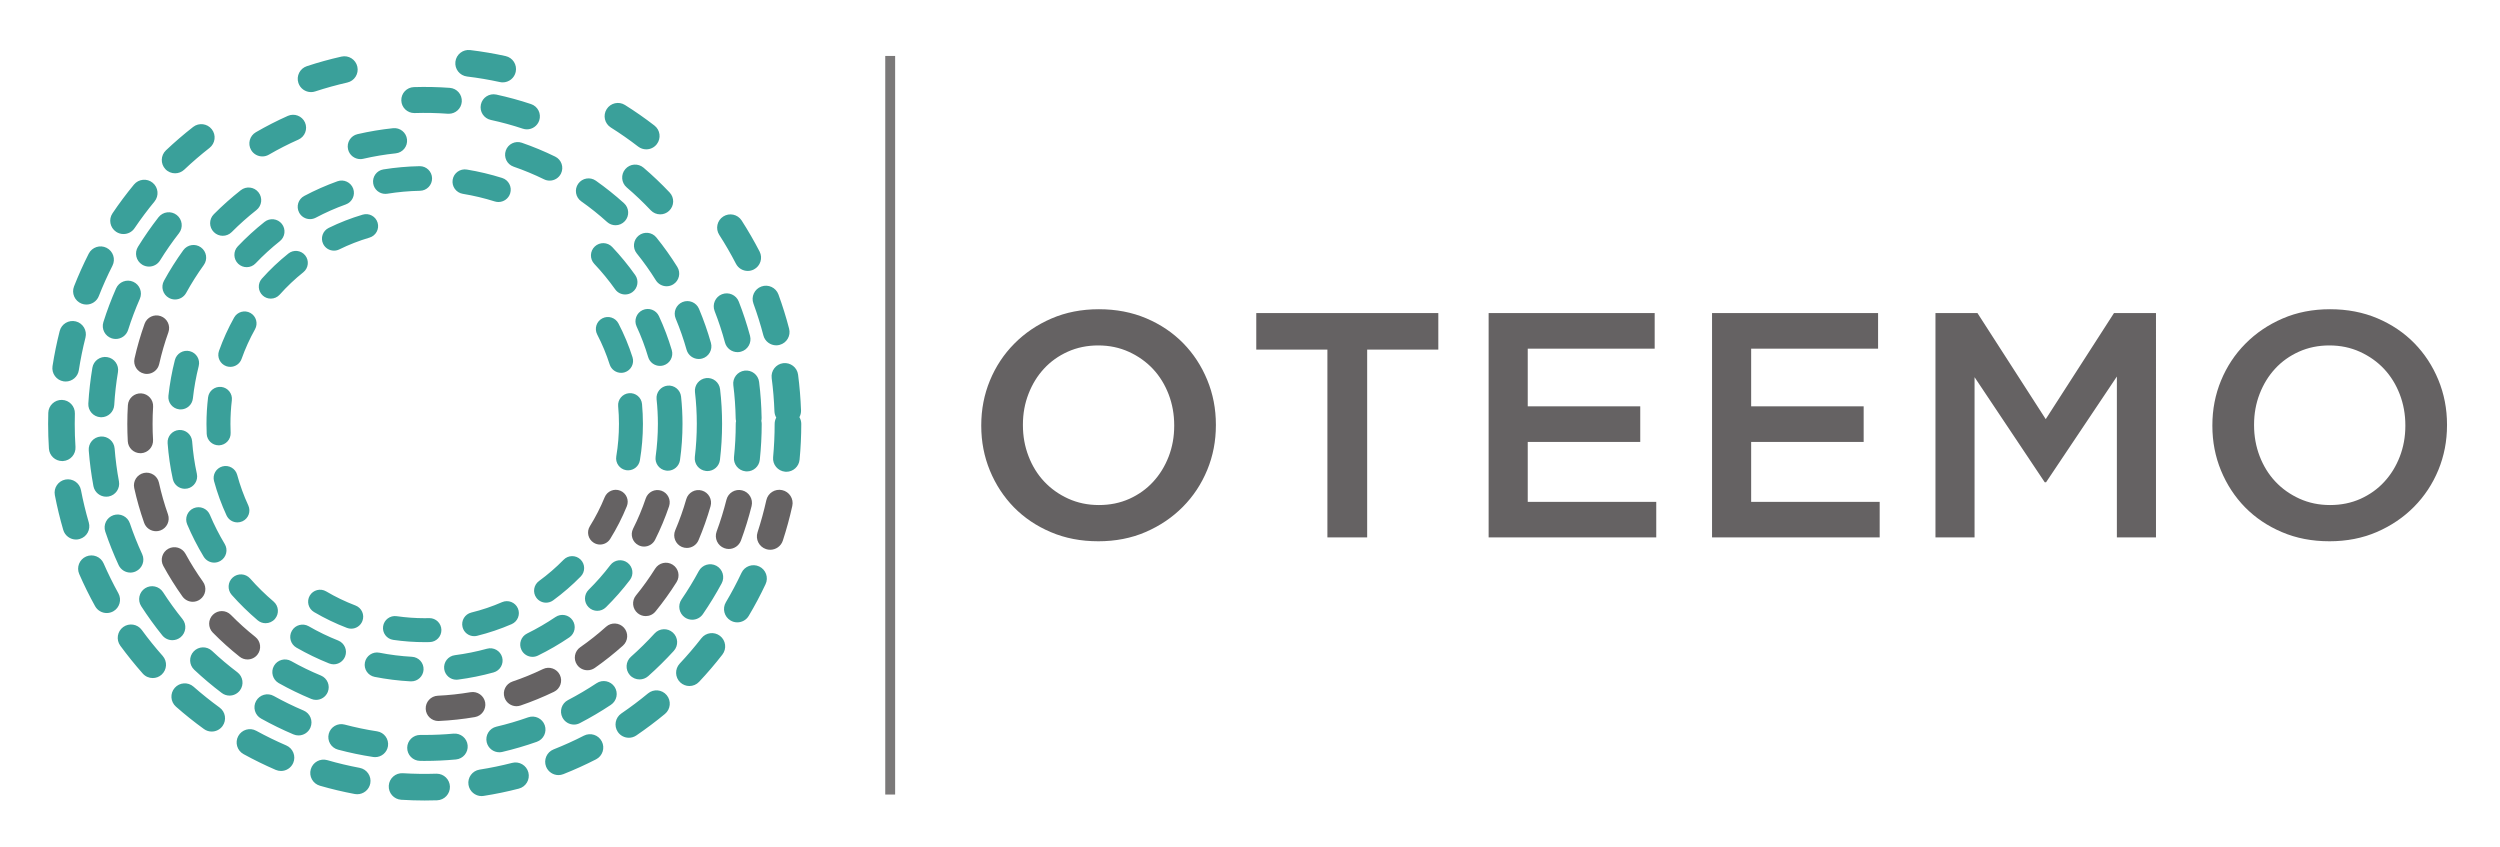
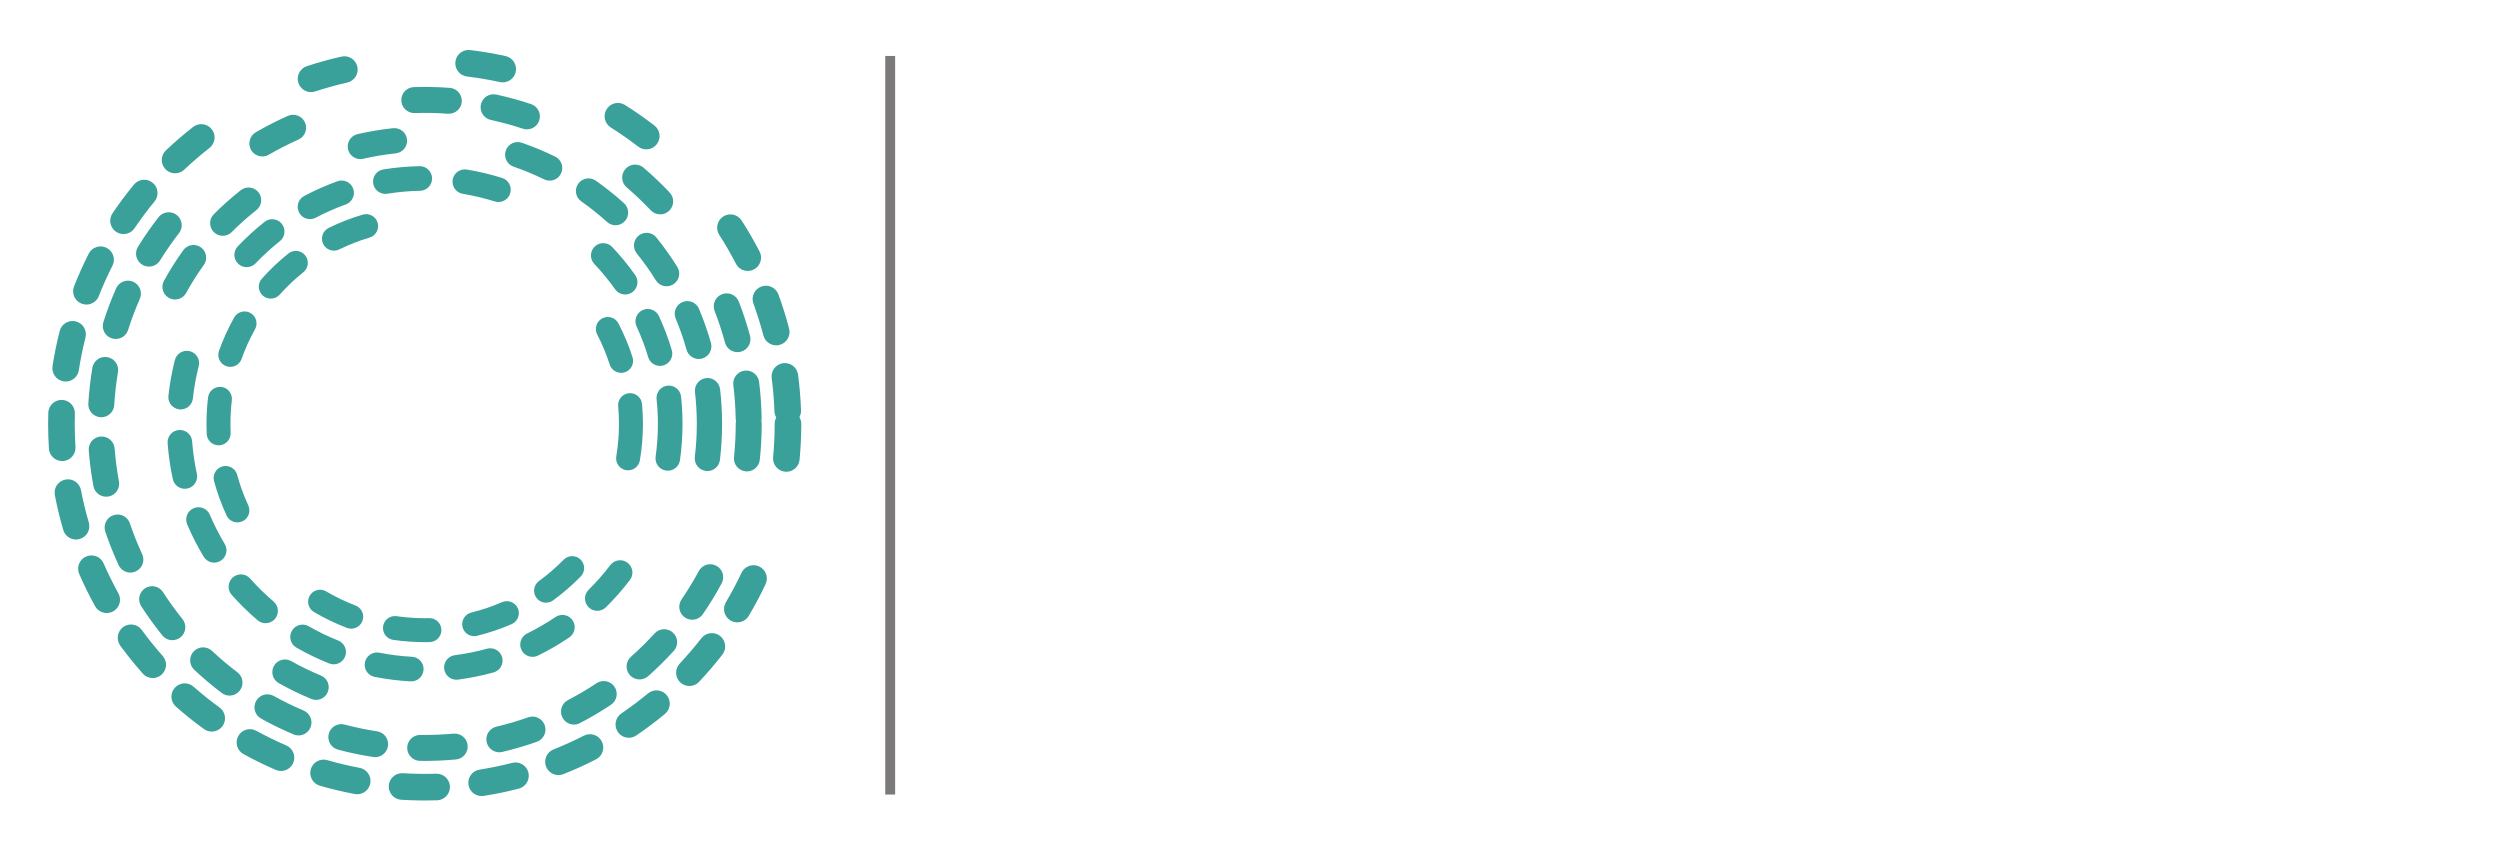
<svg xmlns="http://www.w3.org/2000/svg" role="img" viewBox="-6.02 -6.02 312.78 106.03">
  <title>Oteemo Inc. logo</title>
  <g>
    <g>
-       <path fill="#656263" d="M187.539 132.688c-2.601 0-5.215.839-7.383 2.578-8.832 7-17.34 14.656-25.25 22.683-4.617 4.699-4.554 12.227.117 16.809 4.7 4.617 12.219 4.578 16.836-.102 7.246-7.371 15.004-14.375 23.098-20.789 5.133-4.082 5.988-11.601 1.895-16.711-2.34-2.957-5.821-4.468-9.313-4.468M136.07 186.934c-3.734 0-7.386 1.765-9.726 5.019-6.555 9.199-12.59 18.887-18.016 28.781-3.117 5.75-.973 12.957 4.777 16.114 5.778 3.132 13.004 1.015 16.133-4.77 4.942-9.058 10.489-17.898 16.469-26.324 3.82-5.352 2.59-12.766-2.769-16.594-2.094-1.504-4.493-2.226-6.868-2.226M101.527 253.32c-4.902 0-9.472 3.028-11.218 7.93-3.727 10.664-6.887 21.641-9.316 32.688-1.383 6.425 2.66 12.761 9.09 14.175 6.387 1.399 12.738-2.652 14.164-9.082 2.207-10.093 5.086-20.133 8.512-29.859 2.164-6.192-1.074-13.012-7.266-15.18-1.316-.457-2.644-.672-3.965-.672M86.832 326.711c-6.266 0-11.52 4.863-11.887 11.199-.293 5.41-.449 10.914-.449 16.344 0 5.828.168 11.754.535 17.586.402 6.562 6.09 11.515 12.609 11.144 6.555-.41 11.527-6.07 11.125-12.613-.34-5.348-.492-10.785-.492-16.117 0-4.981.129-10.02.438-14.969.363-6.558-4.637-12.183-11.211-12.574-.231 0-.449 0-.668 0M92.891 401.273c-.863 0-1.73.106-2.613.309-6.394 1.426-10.441 7.793-9.004 14.199 2.477 11.02 5.672 22.012 9.465 32.657 2.215 6.179 9.031 9.406 15.2 7.199 6.187-2.219 9.406-9.02 7.203-15.207-3.489-9.735-6.399-19.77-8.661-29.86-1.242-5.531-6.156-9.297-11.589-9.297M679.258 235.859c-1.289 0-2.598.188-3.875.625-6.567 2.137-10.172 9.2-8.028 15.782 3.219 9.902 5.997 20.058 8.27 30.222 1.48 6.742 8.168 10.989 14.898 9.485 6.758-1.493 11.036-8.164 9.516-14.903-2.426-10.984-5.406-21.894-8.887-32.566-1.699-5.274-6.625-8.645-11.894-8.645M640.316 236.602c-1.406 0-2.832.261-4.211.781-6.343 2.324-9.574 9.336-7.242 15.664 3.598 9.719 6.668 19.766 9.223 29.824 1.605 6.582 8.254 10.508 14.781 8.887 6.559-1.641 10.508-8.262 8.875-14.805-2.722-10.918-6.094-21.805-9.984-32.351-1.82-4.914-6.481-8-11.442-8M367.074 74.777c-6.316 0-11.586 4.961-11.875 11.336-.304 6.582 4.762 12.121 11.324 12.461 10.348.48 20.735 1.621 30.887 3.321 6.461 1.085 12.629-3.274 13.735-9.727 1.078-6.473-3.29-12.617-9.735-13.699-11.121-1.914-22.472-3.137-33.789-3.664-.176 0-.375-.027-.547-.027M440.602 88.699c-4.942 0-9.582 3.137-11.254 8.098-2.118 6.183 1.199 12.961 7.422 15.098 9.8 3.3 19.441 7.265 28.757 11.75 5.895 2.871 13.024.386 15.879-5.508 2.856-5.93.367-13.039-5.539-15.879-10.176-4.902-20.746-9.25-31.437-12.902-1.282-.418-2.567-.656-3.828-.656M507.355 122.539c-3.757 0-7.437 1.777-9.761 5.078-3.746 5.371-2.434 12.813 2.965 16.574 8.461 5.879 16.644 12.383 24.347 19.297 4.899 4.356 12.403 3.946 16.805-.937 4.363-4.895 3.957-12.403-.949-16.817-8.414-7.531-17.36-14.629-26.59-21.078-2.07-1.414-4.445-2.117-6.817-2.117M562.168 173.477c-2.633 0-5.309.871-7.5 2.675-5.102 4.141-5.855 11.641-1.719 16.719 6.555 8.008 12.614 16.524 18.125 25.266 3.512 5.523 10.813 7.226 16.387 3.726 5.586-3.484 7.234-10.836 3.734-16.402-6.004-9.563-12.66-18.828-19.812-27.59-2.34-2.922-5.746-4.394-9.215-4.394M600.867 237.59c-1.574 0-3.164.293-4.672.918-6.039 2.597-8.851 9.578-6.297 15.633 4.043 9.492 7.547 19.336 10.399 29.289 1.82 6.308 8.41 9.949 14.719 8.144 6.328-1.816 9.941-8.418 8.136-14.719-3.129-10.867-6.929-21.652-11.343-32.031-1.946-4.543-6.34-7.234-10.942-7.234M560.582 238.867c-1.734 0-3.512.41-5.184 1.262-5.714 2.859-8.003 9.844-5.125 15.555 4.622 9.171 8.637 18.761 11.911 28.488 2.05 6.043 8.601 9.305 14.675 7.281 6.051-2.058 9.309-8.601 7.266-14.695-3.633-10.77-8.086-21.367-13.168-31.516-2.055-4.043-6.117-6.375-10.375-6.375M519.176 240.773c-2.012 0-4.082.555-5.922 1.707-5.289 3.282-6.922 10.247-3.641 15.508 5.383 8.684 10.071 17.825 13.926 27.266 2.34 5.762 8.906 8.527 14.68 6.199 5.758-2.359 8.527-8.941 6.152-14.695-4.312-10.606-9.562-20.906-15.605-30.637-2.157-3.473-5.836-5.348-9.59-5.348" transform="matrix(.133 0 0 -.133 0 94.133)" />
      <path fill="#3aa09a" d="M354.234 0C346.918 0 339.496.254 332.172.695 325.277 1.133 320.02 7.023 320.453 13.965c.422 6.895 6.36 12.141 13.27 11.699 10.363-.625 20.867-.793 31.371-.449.117 0 .254 0 .398 0 6.731 0 12.262-5.332 12.492-12.101C378.215 6.211 372.793.402 365.875.195 362.02.07 358.09 0 354.234 0M407.781 4.16c-6.043 0-11.375 4.434-12.347 10.598-1.063 6.824 3.609 13.223 10.425 14.305 10.309 1.621 20.621 3.762 30.68 6.34 6.668 1.727 13.524-2.316 15.242-9.004C453.496 19.719 449.48 12.883 442.77 11.172 431.938 8.359 420.84 6.066 409.746 4.336 409.102 4.238 408.43 4.16 407.781 4.16M290.766 5.898c-.754 0-1.536.078-2.321.215-10.996 2.07-22.05 4.688-32.797 7.801-6.656 1.926-10.484 8.867-8.558 15.492 1.93 6.641 8.851 10.476 15.488 8.574 10.012-2.922 20.277-5.324 30.473-7.258 6.812-1.277 11.301-7.84 10.015-14.637-1.128-6.008-6.394-10.187-12.3-10.187M480.09 23.906c-4.973 0-9.676 3.019-11.649 7.93-2.527 6.406.625 13.711 7.051 16.25 9.66 3.84 19.25 8.145 28.528 12.922 6.152 3.144 13.691.703 16.835-5.441 3.168-6.141.708-13.719-5.441-16.844-9.961-5.102-20.312-9.797-30.726-13.918-1.52-.606-3.067-.898-4.598-.898M219.078 27.781c-1.672 0-3.355.344-4.969 1.02-10.3 4.461-20.476 9.441-30.293 14.844-6.05 3.32-8.269 10.926-4.937 17 3.332 6.047 10.93 8.281 16.988 4.902 9.121-4.981 18.59-9.617 28.153-13.738 6.355-2.746 9.285-10.117 6.546-16.457-2.043-4.746-6.652-7.57-11.488-7.57M546.305 59.023c-4.035 0-7.953 1.926-10.383 5.469-3.875 5.711-2.399 13.516 3.316 17.395 8.606 5.867 17.012 12.207 25.039 18.828 5.328 4.441 13.223 3.719 17.633-1.633 4.418-5.301 3.672-13.223-1.637-17.629-8.628-7.137-17.718-13.941-26.957-20.262-2.148-1.465-4.621-2.168-7.011-2.168M153.91 64.856c-2.547 0-5.117.769-7.332 2.391-9.066 6.543-17.926 13.621-26.336 21.047-5.187 4.578-5.707 12.469-1.121 17.684 4.57 5.168 12.484 5.683 17.66 1.101 7.836-6.883 16.055-13.465 24.473-19.59 5.625-4.059 6.855-11.875 2.793-17.477-2.43-3.34-6.258-5.156-10.137-5.156M603.254 107.695c-3.074 0-6.16 1.145-8.59 3.399-5.016 4.746-5.25 12.644-.519 17.707 7.105 7.586 13.968 15.605 20.367 23.828 4.234 5.457 12.097 6.445 17.535 2.234 5.476-4.238 6.476-12.121 2.226-17.605-6.863-8.84-14.222-17.461-21.89-25.598-2.473-2.637-5.801-3.965-9.129-3.965M98.402 115.195c-3.445 0-6.883 1.426-9.367 4.211-7.438 8.418-14.539 17.227-21.168 26.258-4.047 5.606-2.82 13.41 2.754 17.512 5.582 4.07 13.438 2.84 17.492-2.746 6.113-8.407 12.75-16.602 19.657-24.403 4.585-5.207 4.105-13.078-1.067-17.687-2.387-2.141-5.348-3.145-8.301-3.145M648.324 167.578c-2.179 0-4.379.559-6.375 1.758-5.957 3.516-7.91 11.223-4.39 17.141 5.328 8.964 10.254 18.289 14.707 27.703 2.922 6.242 10.39 8.918 16.652 5.976 6.254-2.937 8.93-10.398 5.988-16.64-4.754-10.118-10.078-20.164-15.824-29.805-2.324-3.945-6.5-6.133-10.758-6.133M55.148 176.348c-4.418 0-8.684 2.336-10.973 6.484-5.426 9.766-10.438 19.961-14.918 30.227-2.738 6.328.156 13.718 6.496 16.464 6.34 2.743 13.719-.136 16.453-6.476 4.176-9.539 8.844-19.004 13.871-28.106 3.356-6.043 1.172-13.679-4.875-17.031-1.922-1.035-3.996-1.562-6.055-1.562M26.27 245.488c-5.426 0-10.43 3.575-12.031 9.016-3.141 10.738-5.789 21.766-7.91 32.773-1.309 6.797 3.164 13.348 9.941 14.649 6.777 1.277 13.355-3.125 14.637-9.922 1.961-10.266 4.445-20.5 7.355-30.473 1.945-6.621-1.84-13.582-8.504-15.504-1.16-.363-2.32-.539-3.488-.539M694.465 309.238c-.399 0-.789 0-1.188.059-6.89.664-11.937 6.769-11.285 13.625.953 10.359 1.449 20.891 1.449 31.332 0 2.144.543 4.18 1.504 5.949-1.004 1.75-1.629 3.762-1.703 5.926-.371 10.394-1.246 20.926-2.597 31.219-.883 6.851 3.949 13.136 10.793 14.043 6.859.859 13.14-3.953 14.046-10.789 1.446-11.079 2.364-22.387 2.778-33.606.074-2.312-.485-4.492-1.52-6.394 1.106-1.875 1.75-4.036 1.75-6.348 0-11.211-.539-22.535-1.594-33.641-.605-6.5-6.054-11.375-12.433-11.375M13.238 319.316c-6.551 0-12.051 5.079-12.488 11.711-.5 7.672-.75 15.504-.75 23.227 0 3.488.043 6.98.156 10.453.195 6.906 6.035 12.324 12.875 12.145 6.914-.2 12.344-5.985 12.141-12.875-.074-3.231-.133-6.481-.133-9.723 0-7.203.23-14.469.699-21.625.449-6.887-4.777-12.863-11.691-13.293-.277-.02-.562-.02-.809-.02M16.531 394.145c-.637 0-1.281.074-1.926.14-6.816 1.051-11.52 7.461-10.469 14.305 1.723 11.074 3.988 22.195 6.742 33.031 1.691 6.707 8.508 10.742 15.207 9.067 6.691-1.7 10.75-8.524 9.047-15.223-2.543-10.07-4.656-20.383-6.242-30.68-.938-6.207-6.289-10.64-12.359-10.64M684.941 428.176c-5.554 0-10.656 3.742-12.109 9.359-2.621 10.078-5.785 20.137-9.34 29.91-2.406 6.493.946 13.676 7.438 16.055 6.465 2.383 13.664-.961 16.078-7.453 3.82-10.516 7.234-21.348 10.027-32.184 1.77-6.699-2.246-13.531-8.926-15.258-1.058-.285-2.136-.429-3.168-.429M36.027 466.527c-1.512 0-3.066.286-4.562.875-6.426 2.532-9.621 9.789-7.09 16.219 4.098 10.426 8.754 20.785 13.812 30.77 3.137 6.16 10.668 8.621 16.824 5.504 6.184-3.133 8.637-10.672 5.508-16.825-4.711-9.289-9.035-18.91-12.828-28.586-1.953-4.953-6.676-7.957-11.664-7.957M658.137 498.164c-4.516 0-8.907 2.477-11.11 6.785-4.793 9.25-10.039 18.371-15.703 27.141-3.726 5.805-2.047 13.551 3.781 17.289 5.809 3.734 13.551 2.051 17.29-3.766 6.046-9.418 11.722-19.23 16.875-29.191 3.187-6.141.75-13.695-5.379-16.859-1.844-.946-3.813-1.399-5.754-1.399M70.918 532.871c-2.402 0-4.84.688-6.984 2.133-5.734 3.879-7.238 11.66-3.356 17.383 6.242 9.289 13.055 18.375 20.168 27.019 4.402 5.321 12.285 6.086 17.621 1.688 5.348-4.403 6.09-12.285 1.711-17.621-6.621-8.032-12.937-16.485-18.785-25.106-2.41-3.582-6.348-5.496-10.375-5.496M119.457 590.004c-3.352 0-6.66 1.301-9.121 3.906-4.746 5.031-4.512 12.949.508 17.703 8.14 7.696 16.738 15.102 25.558 21.985 5.434 4.25 13.309 3.281 17.567-2.176 4.273-5.445 3.293-13.297-2.168-17.559-8.184-6.402-16.188-13.273-23.758-20.445-2.418-2.281-5.508-3.414-8.586-3.414M562.672 612.543c-2.672 0-5.359.852-7.621 2.598-8.274 6.375-16.914 12.41-25.703 17.941-5.875 3.68-7.625 11.414-3.934 17.262 3.68 5.847 11.406 7.605 17.254 3.918 9.473-5.946 18.754-12.43 27.645-19.285 5.5-4.219 6.507-12.075 2.281-17.559-2.461-3.203-6.172-4.875-9.922-4.875M247.32 666.391c-5.257 0-10.152 3.336-11.89 8.593-2.153 6.575 1.406 13.649 7.972 15.801 10.657 3.516 21.582 6.539 32.516 9 6.723 1.547 13.453-2.703 14.965-9.457 1.515-6.742-2.715-13.433-9.461-14.945-10.137-2.301-20.289-5.125-30.195-8.356-1.286-.445-2.61-.636-3.907-.636M427.641 675.539c-.868 0-1.758.098-2.692.301-10.136 2.211-20.519 3.969-30.863 5.215-6.879.832-11.785 7.066-10.949 13.929.824 6.871 7.035 11.77 13.949 10.934 11.117-1.336 22.309-3.238 33.242-5.625 6.746-1.484 11.035-8.148 9.543-14.906-1.273-5.844-6.441-9.848-12.23-9.848M354.348 37.246c-.063 0-.09 0-.114 0-1.484 0-2.957.039-4.394.039-6.742.098-12.129 5.625-12.047 12.371.082 6.672 5.531 12.016 12.187 12.016.086 0 .141 0 .188 0 1.375 0 2.699 0 4.133 0 9.043 0 18.14.418 27.082 1.238 6.703.578 12.656-4.344 13.269-11.047.614-6.715-4.316-12.652-11.019-13.258-9.707-.902-19.547-1.359-29.285-1.359M307.652 40.801c-.617 0-1.261.039-1.875.137-11.097 1.691-22.257 4.023-33.101 6.914-6.516 1.738-10.403 8.398-8.672 14.93 1.719 6.504 8.418 10.383 14.934 8.645 10.027-2.637 20.3-4.812 30.55-6.356 6.664-1.039 11.235-7.266 10.207-13.949-.929-5.992-6.121-10.32-12.043-10.32M424.449 45.371c-5.543 0-10.531 3.781-11.883 9.414-1.531 6.562 2.532 13.125 9.082 14.668 10.098 2.363 20.2 5.352 29.95 8.801 6.363 2.234 13.328-1.113 15.574-7.441 2.238-6.367-1.086-13.352-7.449-15.586-10.578-3.742-21.516-6.945-32.477-9.524-.922-.234-1.875-.332-2.797-.332M235.543 61.211c-1.582 0-3.195.32-4.746.977-10.344 4.375-20.582 9.387-30.406 14.863-5.918 3.242-8.02 10.684-4.75 16.562 3.281 5.898 10.726 8.02 16.593 4.746 9.094-5.059 18.528-9.66 28.071-13.711 6.199-2.598 9.097-9.754 6.476-15.988-1.957-4.645-6.476-7.449-11.238-7.449M494.672 71.426c-4.414 0-8.652 2.414-10.832 6.601-3.102 6.004-.781 13.371 5.191 16.445 9.199 4.805 18.239 10.144 26.907 15.879 5.593 3.73 13.179 2.168 16.914-3.418 3.703-5.614 2.187-13.172-3.45-16.934-9.328-6.211-19.144-11.992-29.121-17.168-1.789-.945-3.699-1.406-5.609-1.406M170.68 98.691c-2.571 0-5.145.801-7.36 2.481-8.957 6.769-17.668 14.109-25.859 21.808-4.934 4.598-5.172 12.301-.547 17.247 4.602 4.902 12.324 5.144 17.242.546 7.555-7.113 15.606-13.867 23.875-20.136 5.371-4.074 6.438-11.699 2.395-17.082-2.43-3.172-6.055-4.864-9.746-4.864M556.363 113.898c-3.375 0-6.722 1.383-9.14 4.082-4.457 5.067-4.004 12.801 1.039 17.247 7.769 6.89 15.25 14.265 22.246 21.921 4.551 4.981 12.258 5.325 17.219.801 5.015-4.558 5.347-12.246.82-17.226-7.586-8.301-15.672-16.297-24.082-23.77-2.332-2.051-5.231-3.055-8.102-3.055M116.895 150.813c-3.559 0-7.086 1.542-9.516 4.558-7.043 8.742-13.707 17.957-19.797 27.402-3.66 5.665-2.012 13.223 3.633 16.883 5.676 3.645 13.223 2.004 16.89-3.66 5.606-8.719 11.774-17.215 18.286-25.312 4.222-5.223 3.379-12.93-1.844-17.176-2.246-1.797-4.977-2.695-7.652-2.695M605.895 170.059c-2.36 0-4.774.695-6.864 2.121-5.554 3.808-6.996 11.414-3.176 16.98 5.86 8.574 11.325 17.559 16.231 26.66 3.187 5.95 10.609 8.164 16.543 4.981 5.941-3.203 8.148-10.598 4.969-16.543-5.321-9.871-11.243-19.602-17.614-28.867-2.363-3.477-6.175-5.332-10.089-5.332M77.379 214.395c-4.606 0-9.02 2.644-11.086 7.109-4.715 10.234-8.934 20.801-12.512 31.426-2.141 6.418 1.281 13.32 7.66 15.468 6.387 2.168 13.316-1.269 15.473-7.664 3.309-9.804 7.188-19.55 11.555-28.996 2.836-6.113.144-13.359-5.969-16.179-1.664-.774-3.406-1.164-5.121-1.164M54.617 285.789c-5.762 0-10.871 4.094-11.996 9.945-2.039 11.063-3.539 22.325-4.394 33.524-.543 6.75 4.48 12.617 11.223 13.137 6.703.515 12.578-4.512 13.113-11.211.801-10.344 2.16-20.782 4.074-30.969 1.223-6.602-3.141-13.008-9.75-14.238-.789-.118-1.516-.188-2.269-.188M657.355 309.578c-.453 0-.878.024-1.3.078-6.731.707-11.559 6.703-10.864 13.41 1.086 10.262 1.649 20.774 1.649 31.188 0 .918.094 1.82.301 2.672-.231.867-.328 1.762-.36 2.687-.199 10.426-.922 20.891-2.226 31.133-.825 6.699 3.945 12.809 10.633 13.633 6.71.824 12.792-3.918 13.628-10.617 1.395-11.098 2.164-22.438 2.368-33.719.023-.98-.071-1.945-.266-2.891.211-.922.344-1.91.344-2.898 0-11.285-.617-22.633-1.797-33.758-.649-6.258-5.949-10.918-12.11-10.918M50.023 360.527c-.246 0-.512 0-.746.024-6.734.402-11.871 6.191-11.453 12.902.668 11.25 1.965 22.563 3.809 33.617 1.102 6.637 7.383 11.129 14.047 10.008 6.656-1.121 11.141-7.41 10.023-14.058-1.711-10.204-2.894-20.637-3.504-31.016-.395-6.477-5.766-11.477-12.176-11.477M648.5 421.77c-5.387 0-10.309 3.585-11.785 9.027-2.676 10-5.973 19.984-9.75 29.637-2.453 6.285.676 13.367 6.93 15.816 6.304 2.434 13.367-.676 15.808-6.941 4.106-10.477 7.652-21.297 10.574-32.145 1.77-6.5-2.086-13.211-8.578-14.961-1.074-.293-2.164-.433-3.199-.433M63.629 434.164c-1.207 0-2.473.184-3.703.563-6.43 2.05-9.973 8.902-7.934 15.328 3.379 10.726 7.406 21.383 11.941 31.675 2.703 6.161 9.906 8.965 16.086 6.258 6.16-2.73 8.961-9.929 6.25-16.082-4.172-9.504-7.887-19.332-11.016-29.218-1.641-5.204-6.445-8.524-11.625-8.524M94.906 502.25c-2.211 0-4.414.582-6.43 1.816-5.727 3.563-7.504 11.082-3.945 16.809 5.902 9.547 12.398 18.902 19.293 27.77 4.145 5.332 11.824 6.289 17.149 2.152 5.32-4.137 6.289-11.809 2.152-17.125-6.383-8.192-12.395-16.832-17.848-25.652-2.312-3.723-6.285-5.77-10.371-5.77M575.785 551.387c-3.246 0-6.476 1.281-8.89 3.816-7.125 7.535-14.727 14.781-22.61 21.52-5.137 4.386-5.73 12.09-1.336 17.215 4.352 5.121 12.071 5.718 17.188 1.339 8.551-7.293 16.789-15.156 24.508-23.308 4.632-4.899 4.421-12.61-.485-17.258-2.347-2.227-5.371-3.324-8.375-3.324M201.52 605.875c-4.196 0-8.313 2.168-10.575 6.074-3.382 5.828-1.379 13.301 4.45 16.68 9.734 5.644 19.843 10.816 30.113 15.391 6.152 2.722 13.363-.04 16.129-6.192 2.711-6.156-.028-13.379-6.207-16.129-9.473-4.199-18.805-8.972-27.793-14.179-1.918-1.129-4.039-1.645-6.117-1.645M450.406 631.348c-1.261 0-2.558.207-3.836.625-9.847 3.265-19.965 6.039-30.125 8.238-6.59 1.422-10.781 7.91-9.332 14.516 1.399 6.586 7.914 10.765 14.485 9.347 11.019-2.39 22.007-5.386 32.656-8.941 6.41-2.125 9.855-9.028 7.742-15.426-1.726-5.121-6.469-8.359-11.59-8.359M376.949 646.012c-.285 0-.586 0-.898.019-10.344.762-20.899.985-31.211.653-.145-.004-.285-.004-.406-.004-6.567 0-11.993 5.215-12.188 11.812-.211 6.742 5.063 12.379 11.809 12.594 11.187.352 22.625.117 33.793-.703 6.73-.5 11.781-6.344 11.277-13.074-.488-6.426-5.828-11.297-12.176-11.297M252.066 94.648c-1.515 0-3.046.285-4.527.91-10.434 4.344-20.723 9.324-30.59 14.863-5.699 3.23-7.73 10.508-4.504 16.219 3.239 5.722 10.493 7.746 16.203 4.519 9.008-5.074 18.438-9.676 27.977-13.601 6.039-2.52 8.949-9.446 6.434-15.536-1.907-4.582-6.321-7.375-10.993-7.375M620.168 309.902c-.461 0-.949.039-1.422.098-6.551.781-11.168 6.68-10.383 13.223 1.223 10.226 1.852 20.66 1.852 31.031 0 9.984-.567 20.047-1.719 29.91-.758 6.516 3.91 12.402 10.442 13.184 6.542.781 12.414-3.942 13.167-10.442 1.278-10.761 1.887-21.75 1.887-32.652 0-11.344-.687-22.731-2.012-33.871-.726-6.059-5.875-10.481-11.812-10.481M612.055 415.324c-5.196 0-9.961 3.422-11.457 8.656-2.793 9.934-6.239 19.793-10.231 29.325-2.558 6.066.309 13.019 6.356 15.566 6.054 2.543 13.019-.305 15.558-6.359 4.36-10.41 8.153-21.203 11.235-32.067 1.75-6.308-1.891-12.886-8.243-14.679-1.07-.305-2.16-.442-3.218-.442M119.379 471.305c-1.934 0-3.875.476-5.707 1.476-5.766 3.172-7.848 10.395-4.668 16.157 5.414 9.882 11.516 19.539 18.141 28.71 3.832 5.325 11.269 6.532 16.578 2.696 5.34-3.84 6.547-11.27 2.718-16.598-6.046-8.41-11.632-17.226-16.613-26.285-2.164-3.926-6.23-6.156-10.449-6.156M581.813 483.75c-3.985 0-7.848 1.992-10.118 5.609-5.441 8.754-11.5 17.274-17.996 25.329-4.105 5.109-3.289 12.601 1.824 16.722 5.09 4.113 12.582 3.309 16.684-1.797 7.094-8.8 13.723-18.113 19.68-27.683 3.461-5.582 1.761-12.907-3.797-16.371-1.957-1.235-4.137-1.809-6.277-1.809M164.301 531.223c-3.047 0-6.059 1.148-8.383 3.457-4.672 4.621-4.703 12.156-.059 16.804 7.969 8.02 16.5 15.621 25.356 22.594 5.148 4.078 12.648 3.188 16.695-1.984 4.07-5.149 3.188-12.629-1.969-16.684-8.121-6.406-15.921-13.347-23.222-20.683-2.313-2.332-5.379-3.504-8.418-3.504M533.77 541.145c-2.836 0-5.688 1.011-7.965 3.07-7.664 6.937-15.84 13.473-24.297 19.418-5.363 3.777-6.629 11.203-2.856 16.562 3.809 5.371 11.215 6.653 16.578 2.875 9.211-6.511 18.161-13.632 26.528-21.207 4.863-4.386 5.234-11.925.847-16.785-2.363-2.598-5.578-3.933-8.835-3.933M471.785 583.113c-1.762 0-3.539.387-5.226 1.211-9.289 4.547-18.942 8.567-28.715 11.938-6.196 2.133-9.477 8.906-7.324 15.117 2.125 6.203 8.894 9.5 15.093 7.367 10.688-3.695 21.25-8.082 31.403-13.051 5.898-2.886 8.332-10.011 5.449-15.914-2.07-4.215-6.281-6.668-10.68-6.668M293.727 603.352c-5.422 0-10.329 3.722-11.582 9.207-1.493 6.406 2.496 12.804 8.894 14.277 10.996 2.539 22.258 4.426 33.496 5.605 6.488.684 12.395-4.046 13.078-10.574.707-6.535-4.023-12.383-10.578-13.078-10.265-1.082-20.57-2.812-30.629-5.129-.918-.207-1.804-.308-2.679-.308M341.637 112.078c-.207 0-.407 0-.657 0-11.351.61-22.734 2.024-33.847 4.223-6.278 1.238-10.363 7.32-9.125 13.582 1.23 6.289 7.301 10.383 13.601 9.16 10.036-1.98 20.332-3.262 30.657-3.84 6.371-.34 11.265-5.797 10.902-12.156-.324-6.192-5.434-10.969-11.531-10.969M384.055 113.621c-5.739 0-10.711 4.262-11.473 10.117-.805 6.34 3.664 12.141 10.012 12.961 10.203 1.328 20.39 3.371 30.258 6.094 6.171 1.711 12.546-1.902 14.257-8.047 1.704-6.18-1.929-12.547-8.066-14.25-10.938-3.035-22.223-5.301-33.484-6.773-.504-.039-1.008-.102-1.504-.102M268.59 128.105c-1.395 0-2.875.313-4.274.84-10.562 4.219-20.91 9.219-30.757 14.883-5.532 3.203-7.465 10.285-4.246 15.82 3.152 5.547 10.257 7.442 15.792 4.297 8.918-5.156 18.274-9.675 27.805-13.465 5.93-2.414 8.82-9.132 6.445-15.058-1.804-4.524-6.156-7.317-10.765-7.317M455.68 135.137c-4.274 0-8.395 2.383-10.407 6.504-2.796 5.73-.437 12.668 5.317 15.461 9.207 4.531 18.176 9.753 26.676 15.488 5.312 3.582 12.5 2.246 16.097-3.059 3.586-5.301 2.203-12.48-3.066-16.082-9.414-6.371-19.352-12.148-29.539-17.129-1.637-.8-3.375-1.183-5.078-1.183M204.59 166.785c-2.664 0-5.32.891-7.512 2.766-8.644 7.363-16.84 15.39-24.39 23.887-4.219 4.796-3.793 12.097.996 16.359 4.789 4.246 12.086 3.808 16.359-.977 6.809-7.715 14.219-14.992 22.035-21.64 4.871-4.16 5.461-11.426 1.32-16.328-2.293-2.676-5.531-4.067-8.808-4.067M516.602 178.418c-2.989 0-5.977 1.152-8.239 3.469-4.5 4.531-4.441 11.875.106 16.347 7.293 7.246 14.176 15.028 20.394 23.219 3.875 5.09 11.141 6.067 16.215 2.192 5.11-3.879 6.09-11.145 2.195-16.235-6.867-9.031-14.457-17.652-22.527-25.625-2.269-2.234-5.211-3.367-8.144-3.367M156.23 223.77c-3.925 0-7.757 2.031-9.917 5.636-5.875 9.735-11.086 19.942-15.508 30.399-2.485 5.871.265 12.683 6.152 15.183 5.902 2.461 12.668-.25 15.188-6.16 3.992-9.465 8.71-18.719 13.972-27.5 3.336-5.469 1.543-12.598-3.91-15.867-1.891-1.137-3.945-1.691-5.977-1.691M128.605 293.234c-5.316 0-10.125 3.7-11.304 9.102-2.434 11.102-4.043 22.449-4.895 33.785-.488 6.391 4.309 11.93 10.696 12.414 6.336.469 11.925-4.324 12.378-10.691.766-10.246 2.247-20.528 4.442-30.547 1.363-6.262-2.602-12.426-8.832-13.801-.848-.176-1.68-.262-2.485-.262M582.934 310.234c-.532 0-1.071.047-1.633.129-6.328.875-10.719 6.739-9.824 13.075 1.398 10.128 2.132 20.511 2.132 30.816 0 7.769-.41 15.574-1.238 23.269-.656 6.364 3.969 12.071 10.332 12.747 6.32.648 12.031-3.965 12.707-10.309.903-8.5 1.352-17.133 1.352-25.707 0-11.391-.782-22.848-2.367-34.051-.821-5.777-5.782-9.969-11.461-9.969M124.688 367.875c-.418 0-.844.02-1.293.07-6.348.703-10.93 6.407-10.231 12.75 1.234 11.321 3.266 22.629 6.07 33.606 1.563 6.203 7.883 9.945 14.094 8.359 6.168-1.574 9.926-7.875 8.32-14.055-2.507-9.949-4.351-20.167-5.476-30.39-.641-5.953-5.645-10.34-11.484-10.34M575.559 408.828c-4.977 0-9.59 3.227-11.09 8.266-2.91 9.832-6.594 19.539-10.906 28.867-2.68 5.809-.133 12.695 5.671 15.367 5.809 2.672 12.668.137 15.36-5.664 4.785-10.332 8.84-21.086 12.078-31.957 1.82-6.129-1.668-12.574-7.781-14.394-1.133-.344-2.219-.485-3.332-.485M542.836 476.012c-3.641 0-7.227 1.703-9.445 4.894-5.965 8.371-12.536 16.41-19.602 23.883-4.394 4.645-4.176 11.981.465 16.371 4.672 4.387 11.984 4.176 16.391-.48 7.785-8.254 15.07-17.133 21.636-26.395 3.692-5.211 2.43-12.453-2.765-16.14-2.043-1.446-4.379-2.133-6.68-2.133M186.781 501.703c-2.851 0-5.718 1.067-7.968 3.192-4.633 4.406-4.805 11.738-.415 16.375 7.825 8.226 16.297 15.972 25.192 23.031 5.004 3.98 12.285 3.14 16.273-1.867 3.965-5.016 3.121-12.297-1.879-16.274-8.027-6.39-15.711-13.402-22.804-20.847-2.258-2.403-5.301-3.61-8.399-3.61M246.355 546.906c-4.16 0-8.156 2.235-10.226 6.16-2.992 5.661-.871 12.653 4.812 15.641 10.051 5.332 20.551 9.969 31.247 13.813 5.992 2.16 12.648-.961 14.804-6.985 2.164-6.004-.953-12.64-6.972-14.808-9.672-3.465-19.168-7.668-28.243-12.481-1.718-.906-3.597-1.34-5.422-1.34M423.621 563.004c-1.148 0-2.332.164-3.476.531-9.786 3.086-19.911 5.485-30.051 7.164-6.301 1.031-10.578 6.989-9.535 13.293 1.027 6.321 7.015 10.578 13.308 9.543 11.223-1.832 22.399-4.512 33.227-7.906 6.086-1.918 9.492-8.422 7.558-14.524-1.531-4.937-6.121-8.101-11.031-8.101M317.211 570.656c-5.574 0-10.508 4.035-11.406 9.731-1.035 6.312 3.277 12.265 9.586 13.285 11.172 1.789 22.605 2.812 34.004 3.039.07.008.136.008.218.008 6.293 0 11.446-5.047 11.563-11.356.14-6.394-4.961-11.679-11.336-11.804-10.313-.207-20.66-1.133-30.77-2.762-.632-.098-1.226-.141-1.859-.141M354.531 148.965c-9.922-.02-20.039.723-29.883 2.14-6.164.868-10.429 6.598-9.531 12.743.883 6.164 6.598 10.429 12.735 9.543 8.714-1.243 17.578-1.887 26.382-1.887 1.446 0 2.809 0 4.196.07.09 0 .187 0 .277 0 6.098 0 11.113-4.883 11.25-11.027.141-6.223-4.789-11.395-11.004-11.516-1.469-.027-2.961-.066-4.422-.066M400.766 154.59c-5.059 0-9.676 3.418-10.926 8.586-1.485 6.035 2.207 12.137 8.226 13.633 9.918 2.429 19.676 5.722 29.004 9.804 5.696 2.45 12.344-.16 14.828-5.859 2.489-5.703-.136-12.356-5.843-14.848-10.481-4.539-21.461-8.25-32.575-10.996-.917-.222-1.835-.32-2.714-.32M285.141 161.633c-1.34 0-2.692.23-4.012.738-10.695 4.074-21.125 9.106-30.996 14.914-5.367 3.184-7.153 10.086-3.988 15.469 3.156 5.344 10.054 7.117 15.402 3.965 8.801-5.203 18.101-9.676 27.609-13.289 5.809-2.219 8.719-8.723 6.504-14.524-1.707-4.511-5.988-7.273-10.519-7.273M468.398 186.094c-3.46 0-6.898 1.601-9.117 4.66-3.66 5-2.527 12.039 2.496 15.723 8.219 6.003 16.028 12.742 23.157 20.007 4.347 4.465 11.484 4.532 15.925.196 4.438-4.336 4.524-11.485.172-15.938-7.996-8.164-16.75-15.73-26.004-22.5-1.996-1.445-4.328-2.148-6.629-2.148M178.09 261.613c-4.266 0-8.328 2.418-10.246 6.543-4.797 10.379-8.758 21.239-11.758 32.305-1.621 6.016 1.926 12.176 7.918 13.816 6.016 1.641 12.195-1.922 13.84-7.918 2.664-9.828 6.172-19.504 10.457-28.761 2.621-5.645.16-12.332-5.488-14.95-1.54-.703-3.161-1.035-4.723-1.035M545.57 310.598c-.609 0-1.246.047-1.875.144-6.121 1.035-10.257 6.856-9.226 12.996 1.683 10 2.519 20.27 2.519 30.516 0 5.562-.246 11.191-.758 16.687-.55 6.188 4.004 11.668 10.211 12.215 6.227.559 11.688-4 12.243-10.183.55-6.188.843-12.469.843-18.719 0-11.5-.968-23.016-2.855-34.274-.918-5.476-5.692-9.382-11.102-9.382M160.445 334.121c-6.011 0-10.988 4.707-11.269 10.75-.137 3.074-.192 6.215-.207 9.363 0 8.329.511 16.727 1.496 24.969.75 6.188 6.387 10.543 12.539 9.836 6.176-.758 10.586-6.375 9.824-12.559-.863-7.316-1.308-14.816-1.308-22.226 0-2.805.058-5.637.175-8.371.27-6.215-4.539-11.457-10.761-11.762-.168 0-.352 0-.489 0M539.016 402.301c-4.746 0-9.192 3.031-10.746 7.816-3.094 9.688-7.043 19.196-11.743 28.242-2.875 5.528-.726 12.336 4.805 15.196 5.504 2.875 12.324.722 15.184-4.805 5.281-10.176 9.75-20.848 13.218-31.754 1.903-5.922-1.355-12.258-7.285-14.168-1.125-.371-2.273-.527-3.433-.527M171.383 407.922c-1.266 0-2.52.223-3.778.644-5.859 2.098-8.945 8.528-6.859 14.399 3.848 10.785 8.617 21.316 14.227 31.336 3.023 5.429 9.906 7.371 15.336 4.332 5.421-3.031 7.343-9.895 4.336-15.328-5-8.907-9.235-18.285-12.649-27.879-1.629-4.625-5.976-7.504-10.613-7.504M209.453 472.113c-2.676 0-5.367.953-7.488 2.864-4.641 4.156-5.055 11.261-.918 15.902 7.625 8.559 16.031 16.5 24.965 23.652 4.847 3.899 11.937 3.11 15.824-1.742 3.902-4.867 3.102-11.953-1.734-15.851-7.957-6.352-15.45-13.442-22.227-21.055-2.234-2.492-5.312-3.77-8.422-3.77M268.902 517.246c-4.183 0-8.175 2.309-10.152 6.305-2.738 5.59-.422 12.328 5.156 15.066 10.278 5.055 21.074 9.254 32.055 12.504 5.98 1.77 12.246-1.629 14.004-7.605 1.769-5.965-1.645-12.243-7.625-14-9.758-2.891-19.348-6.629-28.492-11.121-1.59-.778-3.297-1.149-4.946-1.149" transform="matrix(.133 0 0 -.133 0 94.133)" />
-       <path fill="#656263" d="M988.461 277.941c10.41 0 19.949 1.942 28.669 5.848 8.7 3.953 16.14 9.246 22.34 16.008 6.21 6.719 11.06 14.598 14.59 23.66 3.49 9.055 5.24 18.688 5.24 28.941v.594c0 10.262-1.75 19.953-5.24 29.102-3.53 9.144-8.41 17.086-14.71 23.828-6.31 6.726-13.88 12.109-22.67 16.129-8.83 4.015-18.422 6.035-28.836 6.035-10.406 0-19.949-1.973-28.672-5.887-8.703-3.926-16.168-9.246-22.371-15.988-6.215-6.719-11.063-14.613-14.555-23.66-3.523-9.039-5.269-18.688-5.269-28.957v-.602c0-10.242 1.746-19.929 5.269-29.078 3.492-9.156 8.406-17.105 14.707-23.824 6.305-6.731 13.871-12.129 22.664-16.137 8.828-4.004 18.43-6.012 28.844-6.012zm-.617-34.074c-16.289 0-31.16 2.844-44.614 8.606-13.484 5.711-25.023 13.515-34.691 23.328-9.633 9.875-17.168 21.379-22.598 34.523-5.429 13.164-8.148 27.196-8.148 42.074v.594c0 14.875 2.719 28.914 8.148 42.067 5.43 13.16 13.059 24.73 22.922 34.668 9.828 9.961 21.496 17.847 34.946 23.671 13.488 5.836 28.359 8.747 44.652 8.747 16.259 0 31.129-2.864 44.619-8.579 13.47-5.738 25.02-13.531 34.68-23.378 9.64-9.844 17.17-21.36 22.6-34.532 5.44-13.156 8.15-27.176 8.15-42.062v-.602c0-14.863-2.71-28.887-8.15-42.054-5.43-13.145-13.06-24.727-22.92-34.676-9.83-9.934-21.5-17.832-34.98-23.672-13.45-5.82-28.32-8.723-44.616-8.723M1203.41 424.156h-66.91v34.379h171.25v-34.379h-66.93V247.488h-37.41v176.668M1355.08 458.535h156.2v-33.472h-119.41v-54.266h105.83v-33.469h-105.83v-56.379h120.89v-33.461h-157.68v211.047M1565.24 458.535h156.19v-33.472h-119.4v-54.266h105.84v-33.469h-105.84v-56.379h120.91v-33.461h-157.7v211.047M1775.41 458.535h39.5l64.23-99.797 64.21 99.797h39.5V247.488h-36.79v151.336l-66.63-99.488h-1.2l-66.04 98.887V247.488h-36.78v211.047M2146.59 277.941c10.4 0 19.95 1.942 28.67 5.848 8.69 3.953 16.15 9.246 22.34 16.008 6.22 6.719 11.07 14.598 14.58 23.66 3.5 9.055 5.25 18.688 5.25 28.941v.594c0 10.262-1.75 19.953-5.25 29.102-3.51 9.144-8.42 17.086-14.71 23.828-6.3 6.726-13.88 12.109-22.67 16.129-8.81 4.015-18.43 6.035-28.82 6.035-10.41 0-19.96-1.973-28.67-5.887-8.72-3.926-16.17-9.246-22.38-15.988-6.21-6.719-11.05-14.613-14.57-23.66-3.51-9.039-5.25-18.688-5.25-28.957v-.602c0-10.242 1.74-19.929 5.25-29.078 3.52-9.156 8.42-17.105 14.72-23.824 6.29-6.731 13.87-12.129 22.68-16.137 8.81-4.004 18.41-6.012 28.83-6.012zm-.61-34.074c-16.29 0-31.16 2.844-44.63 8.606-13.46 5.711-25.03 13.515-34.68 23.328-9.65 9.875-17.17 21.379-22.62 34.523-5.43 13.164-8.15 27.196-8.15 42.074v.594c0 14.875 2.72 28.914 8.15 42.067 5.45 13.16 13.06 24.73 22.94 34.668 9.83 9.961 21.49 17.847 34.95 23.671 13.48 5.836 28.36 8.747 44.65 8.747 16.27 0 31.14-2.864 44.63-8.579 13.45-5.738 25.02-13.531 34.66-23.378 9.63-9.844 17.18-21.36 22.61-34.532 5.41-13.156 8.14-27.176 8.14-42.062v-.602c0-14.863-2.73-28.887-8.14-42.054-5.43-13.145-13.07-24.727-22.92-34.676-9.83-9.934-21.5-17.832-34.97-23.672-13.48-5.82-28.34-8.723-44.62-8.723" transform="matrix(.133 0 0 -.133 0 94.133)" />
      <path fill="#7b7979" d="M 796.785,5.613 H 787.48 V 700.402 h 9.305 V 5.613" transform="matrix(.133 0 0 -.133 0 94.133)" />
    </g>
  </g>
</svg>